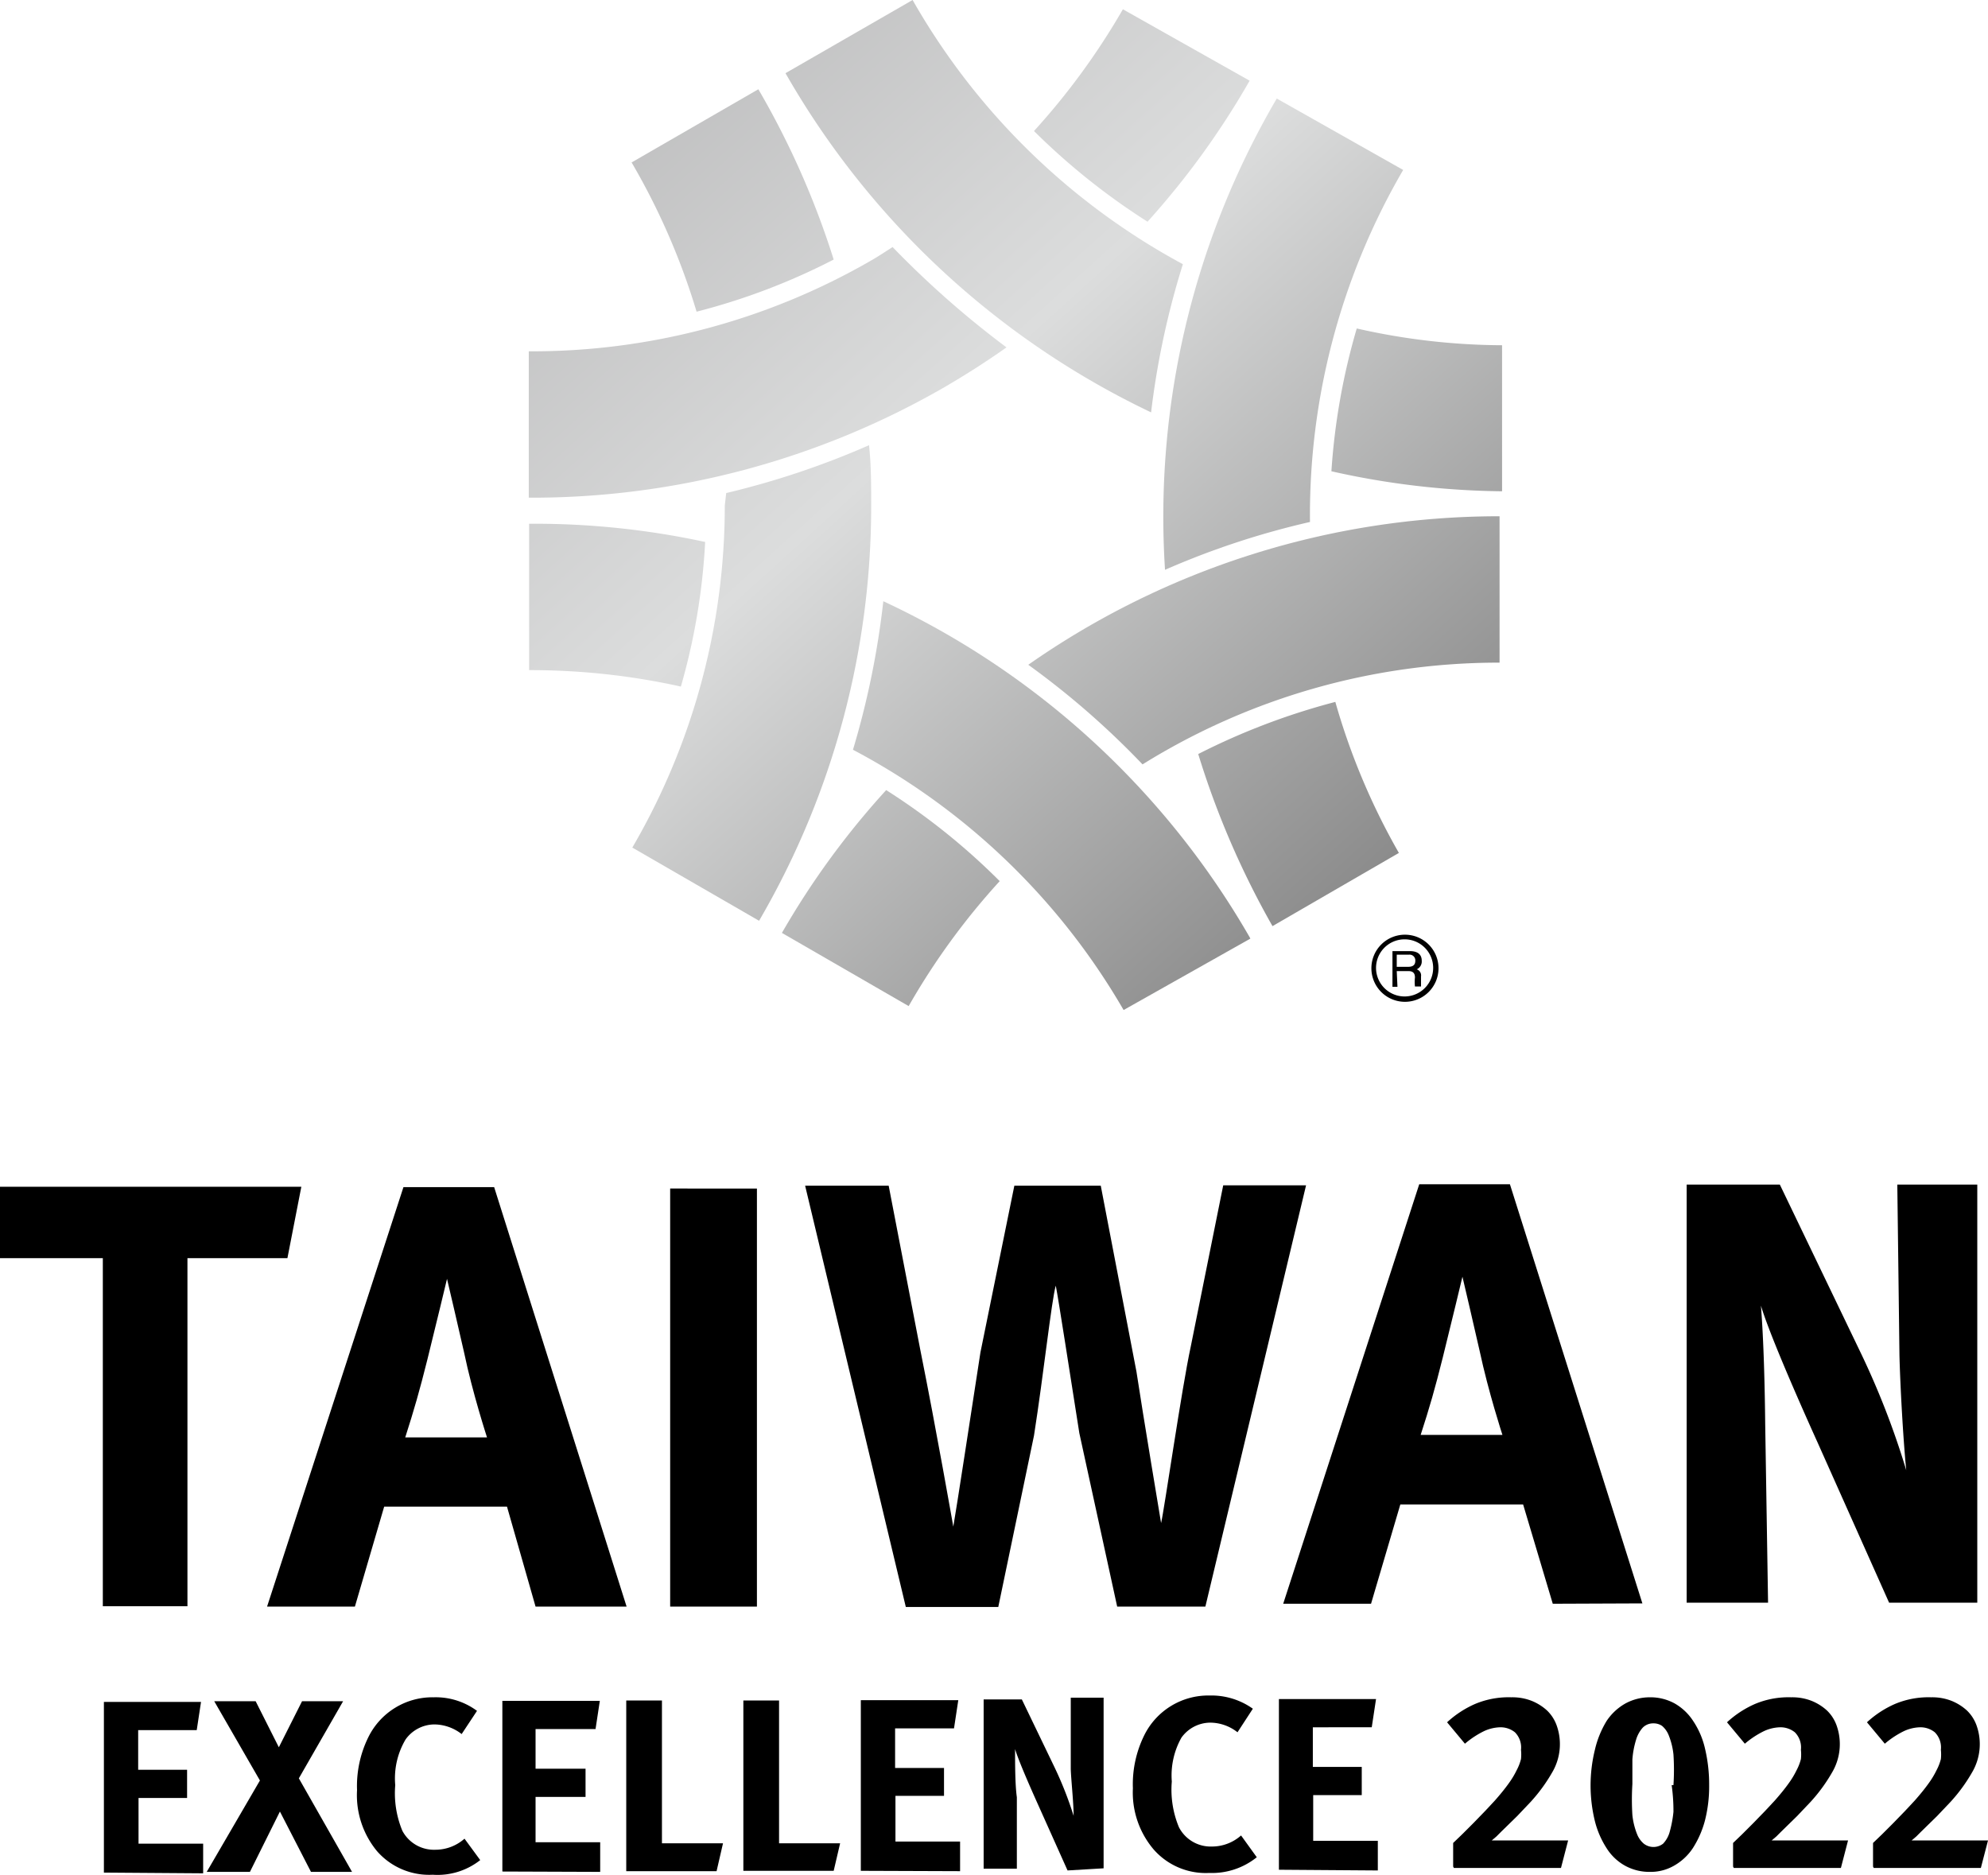
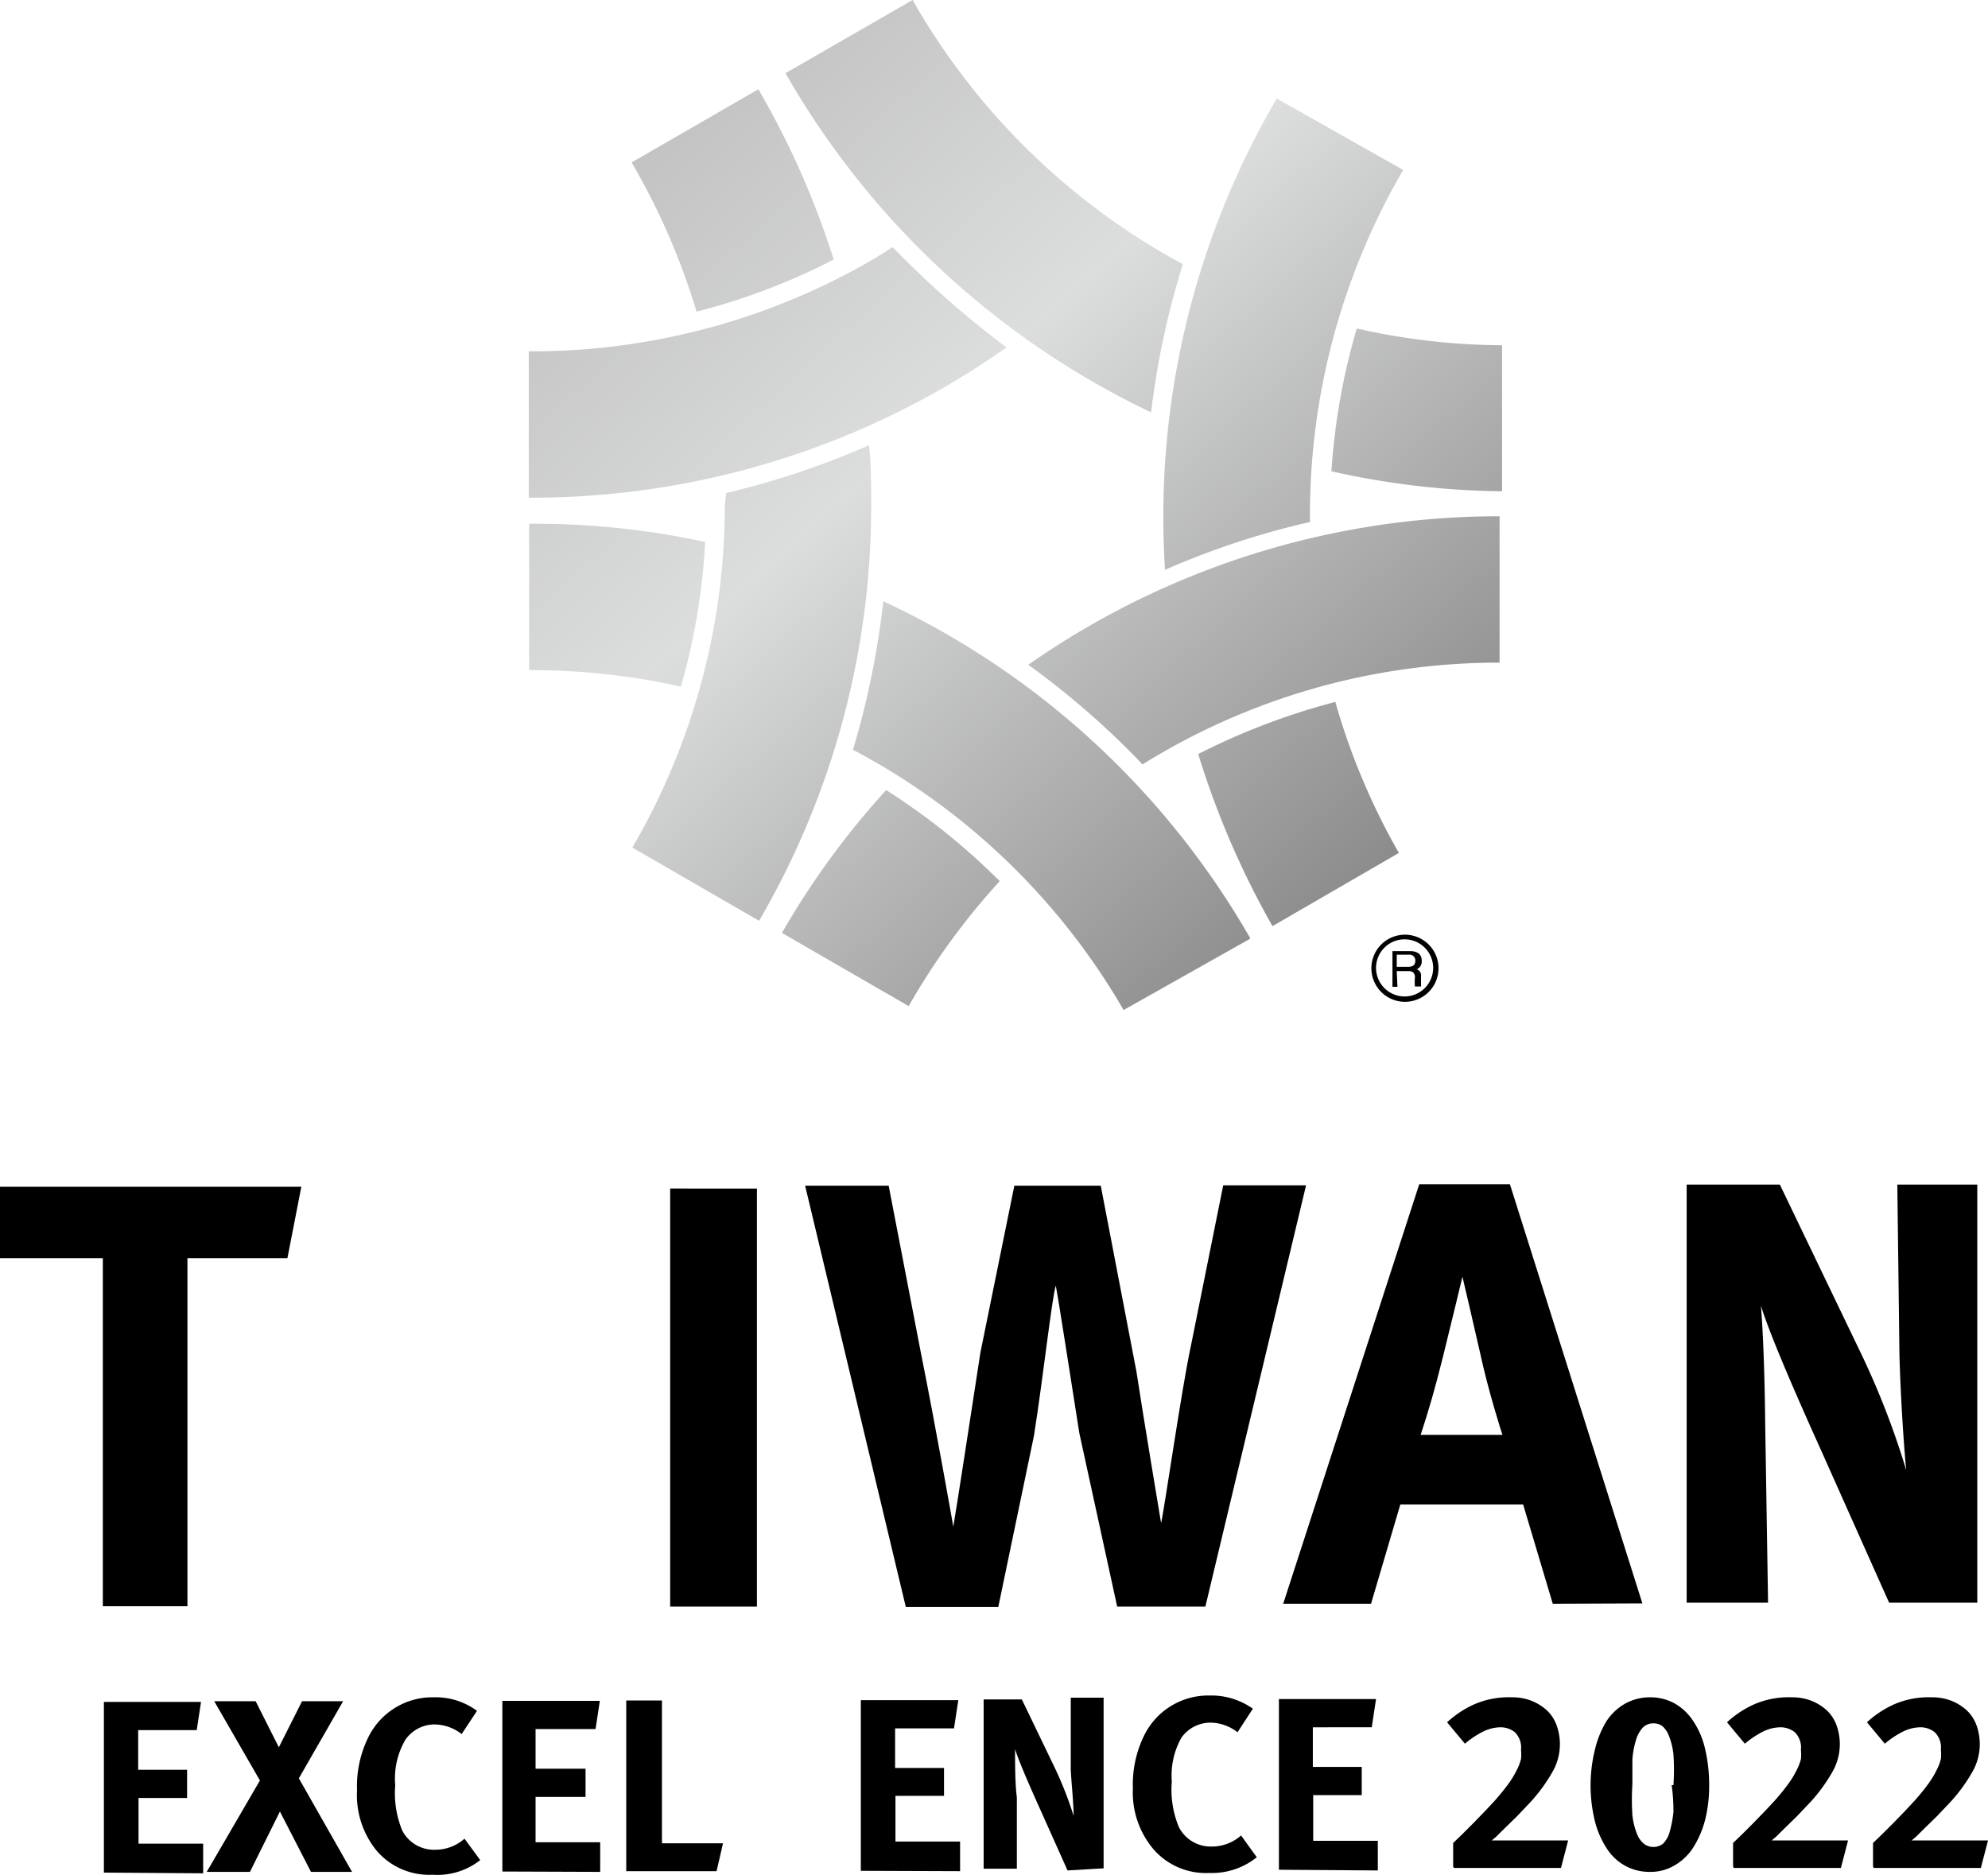
<svg xmlns="http://www.w3.org/2000/svg" xmlns:xlink="http://www.w3.org/1999/xlink" viewBox="0 0 55.68 52.51">
  <defs>
    <linearGradient id="a" x1="22.46" y1="63.56" x2="57.61" y2="24.66" gradientTransform="matrix(1, 0, 0, -1, 0, 55.98)" gradientUnits="userSpaceOnUse">
      <stop offset="0" stop-color="#b5b5b6" />
      <stop offset="0.32" stop-color="#dcdddd" />
      <stop offset="0.67" stop-color="#898989" />
      <stop offset="0.88" stop-color="#dcdddd" />
      <stop offset="1" stop-color="#b5b5b6" />
    </linearGradient>
    <linearGradient id="b" x1="18.95" y1="60.4" x2="54.1" y2="21.49" xlink:href="#a" />
    <linearGradient id="c" x1="14.75" y1="56.59" x2="49.89" y2="17.7" xlink:href="#a" />
    <linearGradient id="d" x1="8.89" y1="51.31" x2="44.04" y2="12.4" xlink:href="#a" />
    <linearGradient id="e" x1="15.08" y1="56.9" x2="50.24" y2="18" xlink:href="#a" />
    <linearGradient id="f" x1="20.98" y1="62.23" x2="56.13" y2="23.32" xlink:href="#a" />
    <linearGradient id="g" x1="7.42" y1="49.98" x2="42.58" y2="11.07" xlink:href="#a" />
    <linearGradient id="h" x1="17.61" y1="59.18" x2="52.76" y2="20.27" xlink:href="#a" />
    <linearGradient id="i" x1="7.4" y1="49.95" x2="42.54" y2="11.06" xlink:href="#a" />
    <linearGradient id="j" x1="10.98" y1="53.19" x2="46.13" y2="14.28" xlink:href="#a" />
    <linearGradient id="k" x1="12.27" y1="54.36" x2="47.42" y2="15.46" xlink:href="#a" />
    <linearGradient id="l" x1="22.45" y1="63.56" x2="57.61" y2="24.65" xlink:href="#a" />
  </defs>
  <path d="M8.05,35.24H5.25l0,9.75H2.88l0-9.75H0v-2l8.44,0Z" />
-   <path d="M15,45,14.2,42.2H10.76L9.94,45H7.48L11.3,33.25h2.54L17.55,45ZM13,37.89c-.12-.54-.48-2.07-.48-2.07s-.33,1.38-.55,2.26-.37,1.4-.62,2.18h2.29S13.23,39,13,37.89Z" />
  <path d="M18.77,45l0-11.71H21.2l0,11.71Z" />
  <path d="M43.49,44.92l-.83-2.78H39.22l-.82,2.78H35.94l3.81-11.75h2.54L46,44.91Zm-2.05-7.09c-.12-.54-.48-2.07-.48-2.07s-.33,1.38-.55,2.26-.37,1.4-.62,2.17h2.29S41.69,39,41.44,37.83Z" />
  <path d="M52.91,44.89l-2-4.48c-.66-1.46-1.37-3.11-1.59-3.84.08,1,.11,2.34.12,3.32l.08,5H47.24l0-11.71h2.61l2.25,4.68a22.65,22.65,0,0,1,1.29,3.32c-.09-.91-.17-2.41-.19-3.22l-.06-4.78h2.24l0,11.71Z" />
  <path d="M2.91,52.45V47.67H5.63l-.12.79H3.87v1.11H5.24v.79H3.88v1.28H5.69v.83Z" />
  <path d="M8.71,52.43l-.87-1.69L7,52.43H5.79l1.49-2.56L6,47.65H7.16l.65,1.29.65-1.29H9.61L8.37,49.81l1.49,2.62Z" />
  <path d="M12.12,52.51a1.94,1.94,0,0,1-1.56-.66A2.46,2.46,0,0,1,10,50.14a3.1,3.1,0,0,1,.32-1.49,2,2,0,0,1,1.83-1.11,1.94,1.94,0,0,1,1.21.38l-.43.65a1.26,1.26,0,0,0-.76-.27,1,1,0,0,0-.81.42A2.14,2.14,0,0,0,11.07,50a2.73,2.73,0,0,0,.2,1.28,1,1,0,0,0,.92.53,1.23,1.23,0,0,0,.82-.31l.44.6A1.93,1.93,0,0,1,12.12,52.51Z" />
  <path d="M14.07,52.42V47.64h2.73l-.12.79H15v1.11H16.4v.79H15V51.6h1.81v.83Z" />
  <path d="M20.07,52.41H17.54V47.63h1v4h1.71Z" />
-   <path d="M23.35,52.4H20.82V47.63h1v4h1.71Z" />
  <path d="M24.11,52.4V47.62h2.73l-.12.79H25.07v1.11h1.37v.78H25.08v1.28h1.81v.83Z" />
  <path d="M29.9,52.39l-.82-1.83c-.27-.6-.56-1.27-.65-1.57,0,.39,0,1,.05,1.35l0,2h-.93V47.6h1.07l.92,1.91a10.17,10.17,0,0,1,.53,1.35c0-.37-.07-1-.08-1.31l0-2h.92v4.78Z" />
  <path d="M33.87,52.46a1.94,1.94,0,0,1-1.56-.66,2.46,2.46,0,0,1-.58-1.71,3.1,3.1,0,0,1,.32-1.49,2,2,0,0,1,1.83-1.11,2,2,0,0,1,1.21.37l-.43.66a1.24,1.24,0,0,0-.76-.27,1,1,0,0,0-.81.42,2.16,2.16,0,0,0-.27,1.23,2.73,2.73,0,0,0,.2,1.28,1,1,0,0,0,.92.54,1.23,1.23,0,0,0,.82-.31l.44.61A2,2,0,0,1,33.87,52.46Z" />
  <path d="M35.82,52.37V47.59h2.72l-.12.79H36.77v1.11h1.37v.79H36.78v1.28h1.81v.83Z" />
  <path d="M33.76,45H31.29l-1.06-4.86c-.26-1.64-.58-3.73-.66-4.13-.12.42-.34,2.48-.61,4.2l-1,4.8H25.37l-2.82-11.8h2.34l.89,4.62c.44,2.19.92,4.93.92,4.93.09-.51.5-3.19.76-4.88l.95-4.67h2.42l1,5.21c.17,1.13.69,4.24.69,4.24.09-.38.58-3.79.83-4.94l.91-4.52h2.32Z" />
  <path d="M42.07,13.76V9.67A18.65,18.65,0,0,1,38,9.2a18.5,18.5,0,0,0-.71,4A22.62,22.62,0,0,0,42.07,13.76Z" style="fill:url(#a)" />
  <path d="M25.56,0,22,2.05a23.35,23.35,0,0,0,10.24,9.5,22.92,22.92,0,0,1,.89-4.15A19.2,19.2,0,0,1,25.56,0Z" style="fill:url(#b)" />
  <path d="M21.24,2.5,17.69,4.55a19.25,19.25,0,0,1,1.82,4.18,18.2,18.2,0,0,0,3.84-1.46A23.46,23.46,0,0,0,21.24,2.5Z" style="fill:url(#c)" />
  <path d="M20.3,14.16a19,19,0,0,1-2.59,9.58l3.55,2.05A23.05,23.05,0,0,0,24.4,14.16c0-.57,0-1.14-.06-1.69a23.34,23.34,0,0,1-4,1.34Z" style="fill:url(#d)" />
  <path d="M35.64,25.94l3.54-2.05a18.94,18.94,0,0,1-1.78-4.23,19.12,19.12,0,0,0-3.84,1.46A24,24,0,0,0,35.64,25.94Z" style="fill:url(#e)" />
  <path d="M39.3,4.76l-3.54-2a23.17,23.17,0,0,0-3.13,13.2,22.72,22.72,0,0,1,4.06-1.34A19.2,19.2,0,0,1,39.3,4.76Z" style="fill:url(#f)" />
  <path d="M24.82,22.13a22.75,22.75,0,0,0-2.92,4l3.55,2.05A19.55,19.55,0,0,1,28,24.68,18.53,18.53,0,0,0,24.82,22.13Z" style="fill:url(#g)" />
  <path d="M42,14.46A23,23,0,0,0,28.8,18.62,23.1,23.1,0,0,1,32,21.41a18.89,18.89,0,0,1,10-2.85h0v-4.1Z" style="fill:url(#h)" />
  <path d="M14.82,14.67v4.1a19.48,19.48,0,0,1,4.25.46,18,18,0,0,0,.68-4.05A22.61,22.61,0,0,0,14.82,14.67Z" style="fill:url(#i)" />
  <path d="M35,26.25a23.07,23.07,0,0,0-10.26-9.41A23.64,23.64,0,0,1,23.89,21a19,19,0,0,1,7.58,7.29s0,0,0,0l3.55-2Z" style="fill:url(#j)" />
  <path d="M25,6.92c-.19.12-.38.25-.59.37a19,19,0,0,1-9.6,2.55v4.1a23.13,23.13,0,0,0,11.65-3.1c.6-.35,1.18-.72,1.73-1.11A26.51,26.51,0,0,1,25,6.92Z" style="fill:url(#k)" />
-   <path d="M32.14,6.21A22.69,22.69,0,0,0,35,2.26l-3.55-2a19.58,19.58,0,0,1-2.49,3.41A18.9,18.9,0,0,0,32.14,6.21Z" style="fill:url(#l)" />
  <path d="M39.12,26.74h.34a.16.16,0,0,1,.18.17c0,.15-.11.17-.21.17h-.31Zm0,.46h.33c.16,0,.18.1.18.18a1.14,1.14,0,0,0,0,.25h.17v0s0,0,0-.1v-.18a.18.18,0,0,0-.12-.2.24.24,0,0,0,.14-.24c0-.21-.16-.27-.33-.27H39v1h.14Z" />
  <path d="M38.41,27.11a.94.94,0,1,0,.94-.93A.94.94,0,0,0,38.41,27.11Zm.13,0a.8.8,0,1,1,.8.8A.8.8,0,0,1,38.54,27.11Z" />
  <path d="M40.7,52.28v-.66l.26-.25.31-.31.32-.33.15-.16.13-.14c.15-.17.28-.33.38-.47a2.4,2.4,0,0,0,.23-.38,1.38,1.38,0,0,0,.12-.31,1.22,1.22,0,0,0,0-.26.6.6,0,0,0-.17-.49.64.64,0,0,0-.41-.14,1.14,1.14,0,0,0-.46.11,2.52,2.52,0,0,0-.53.35l-.5-.6a2.81,2.81,0,0,1,.8-.52,2.43,2.43,0,0,1,1-.18,1.48,1.48,0,0,1,.57.1,1.43,1.43,0,0,1,.43.27,1.09,1.09,0,0,1,.27.42,1.56,1.56,0,0,1-.13,1.32,4.6,4.6,0,0,1-.6.82l-.38.4-.45.44-.13.13-.13.11h2.14l-.2.77h-3Z" />
  <path d="M47.87,50a3.86,3.86,0,0,1-.12,1,2.72,2.72,0,0,1-.34.77,1.54,1.54,0,0,1-.53.49,1.31,1.31,0,0,1-.67.17,1.41,1.41,0,0,1-.69-.17,1.43,1.43,0,0,1-.52-.49,2.53,2.53,0,0,1-.33-.76,4.19,4.19,0,0,1,0-2A2.72,2.72,0,0,1,45,48.2a1.54,1.54,0,0,1,.53-.49,1.43,1.43,0,0,1,.68-.17,1.41,1.41,0,0,1,.69.17,1.51,1.51,0,0,1,.52.49,2.3,2.3,0,0,1,.33.76A4.35,4.35,0,0,1,47.87,50Zm-1,0a6.52,6.52,0,0,0,0-.86,2,2,0,0,0-.13-.53.67.67,0,0,0-.19-.27.42.42,0,0,0-.24-.07.41.41,0,0,0-.3.12.89.89,0,0,0-.19.35,2.48,2.48,0,0,0-.1.54q0,.32,0,.69a6.85,6.85,0,0,0,0,.87,2,2,0,0,0,.13.53.67.67,0,0,0,.19.27.44.44,0,0,0,.54,0,.78.78,0,0,0,.19-.35,3.27,3.27,0,0,0,.1-.54A5.18,5.18,0,0,0,46.82,50Z" />
  <path d="M48.54,52.28v-.66l.26-.25.31-.31.32-.33.15-.16.13-.14c.15-.17.28-.33.38-.47a2.4,2.4,0,0,0,.23-.38,1.38,1.38,0,0,0,.12-.31,1.22,1.22,0,0,0,0-.26.6.6,0,0,0-.17-.49.64.64,0,0,0-.41-.14,1.14,1.14,0,0,0-.46.11,2.52,2.52,0,0,0-.53.35l-.5-.6a2.81,2.81,0,0,1,.8-.52,2.43,2.43,0,0,1,1-.18,1.48,1.48,0,0,1,.57.1,1.43,1.43,0,0,1,.43.27,1.09,1.09,0,0,1,.27.42,1.56,1.56,0,0,1-.13,1.32,4.6,4.6,0,0,1-.6.82l-.38.4-.45.44-.13.13-.13.11h2.14l-.2.77h-3Z" />
  <path d="M52.46,52.28v-.66l.26-.25.31-.31.32-.33.15-.16.13-.14c.15-.17.28-.33.38-.47a2.4,2.4,0,0,0,.23-.38,1.38,1.38,0,0,0,.12-.31,1.22,1.22,0,0,0,0-.26.6.6,0,0,0-.17-.49.64.64,0,0,0-.41-.14,1.14,1.14,0,0,0-.46.11,2.52,2.52,0,0,0-.53.35l-.5-.6a2.81,2.81,0,0,1,.8-.52,2.43,2.43,0,0,1,1-.18,1.48,1.48,0,0,1,.57.1,1.43,1.43,0,0,1,.43.27,1.09,1.09,0,0,1,.27.42,1.56,1.56,0,0,1-.13,1.32,4.6,4.6,0,0,1-.6.82l-.38.4-.45.44-.13.13-.13.11h2.14l-.2.77h-3Z" />
</svg>